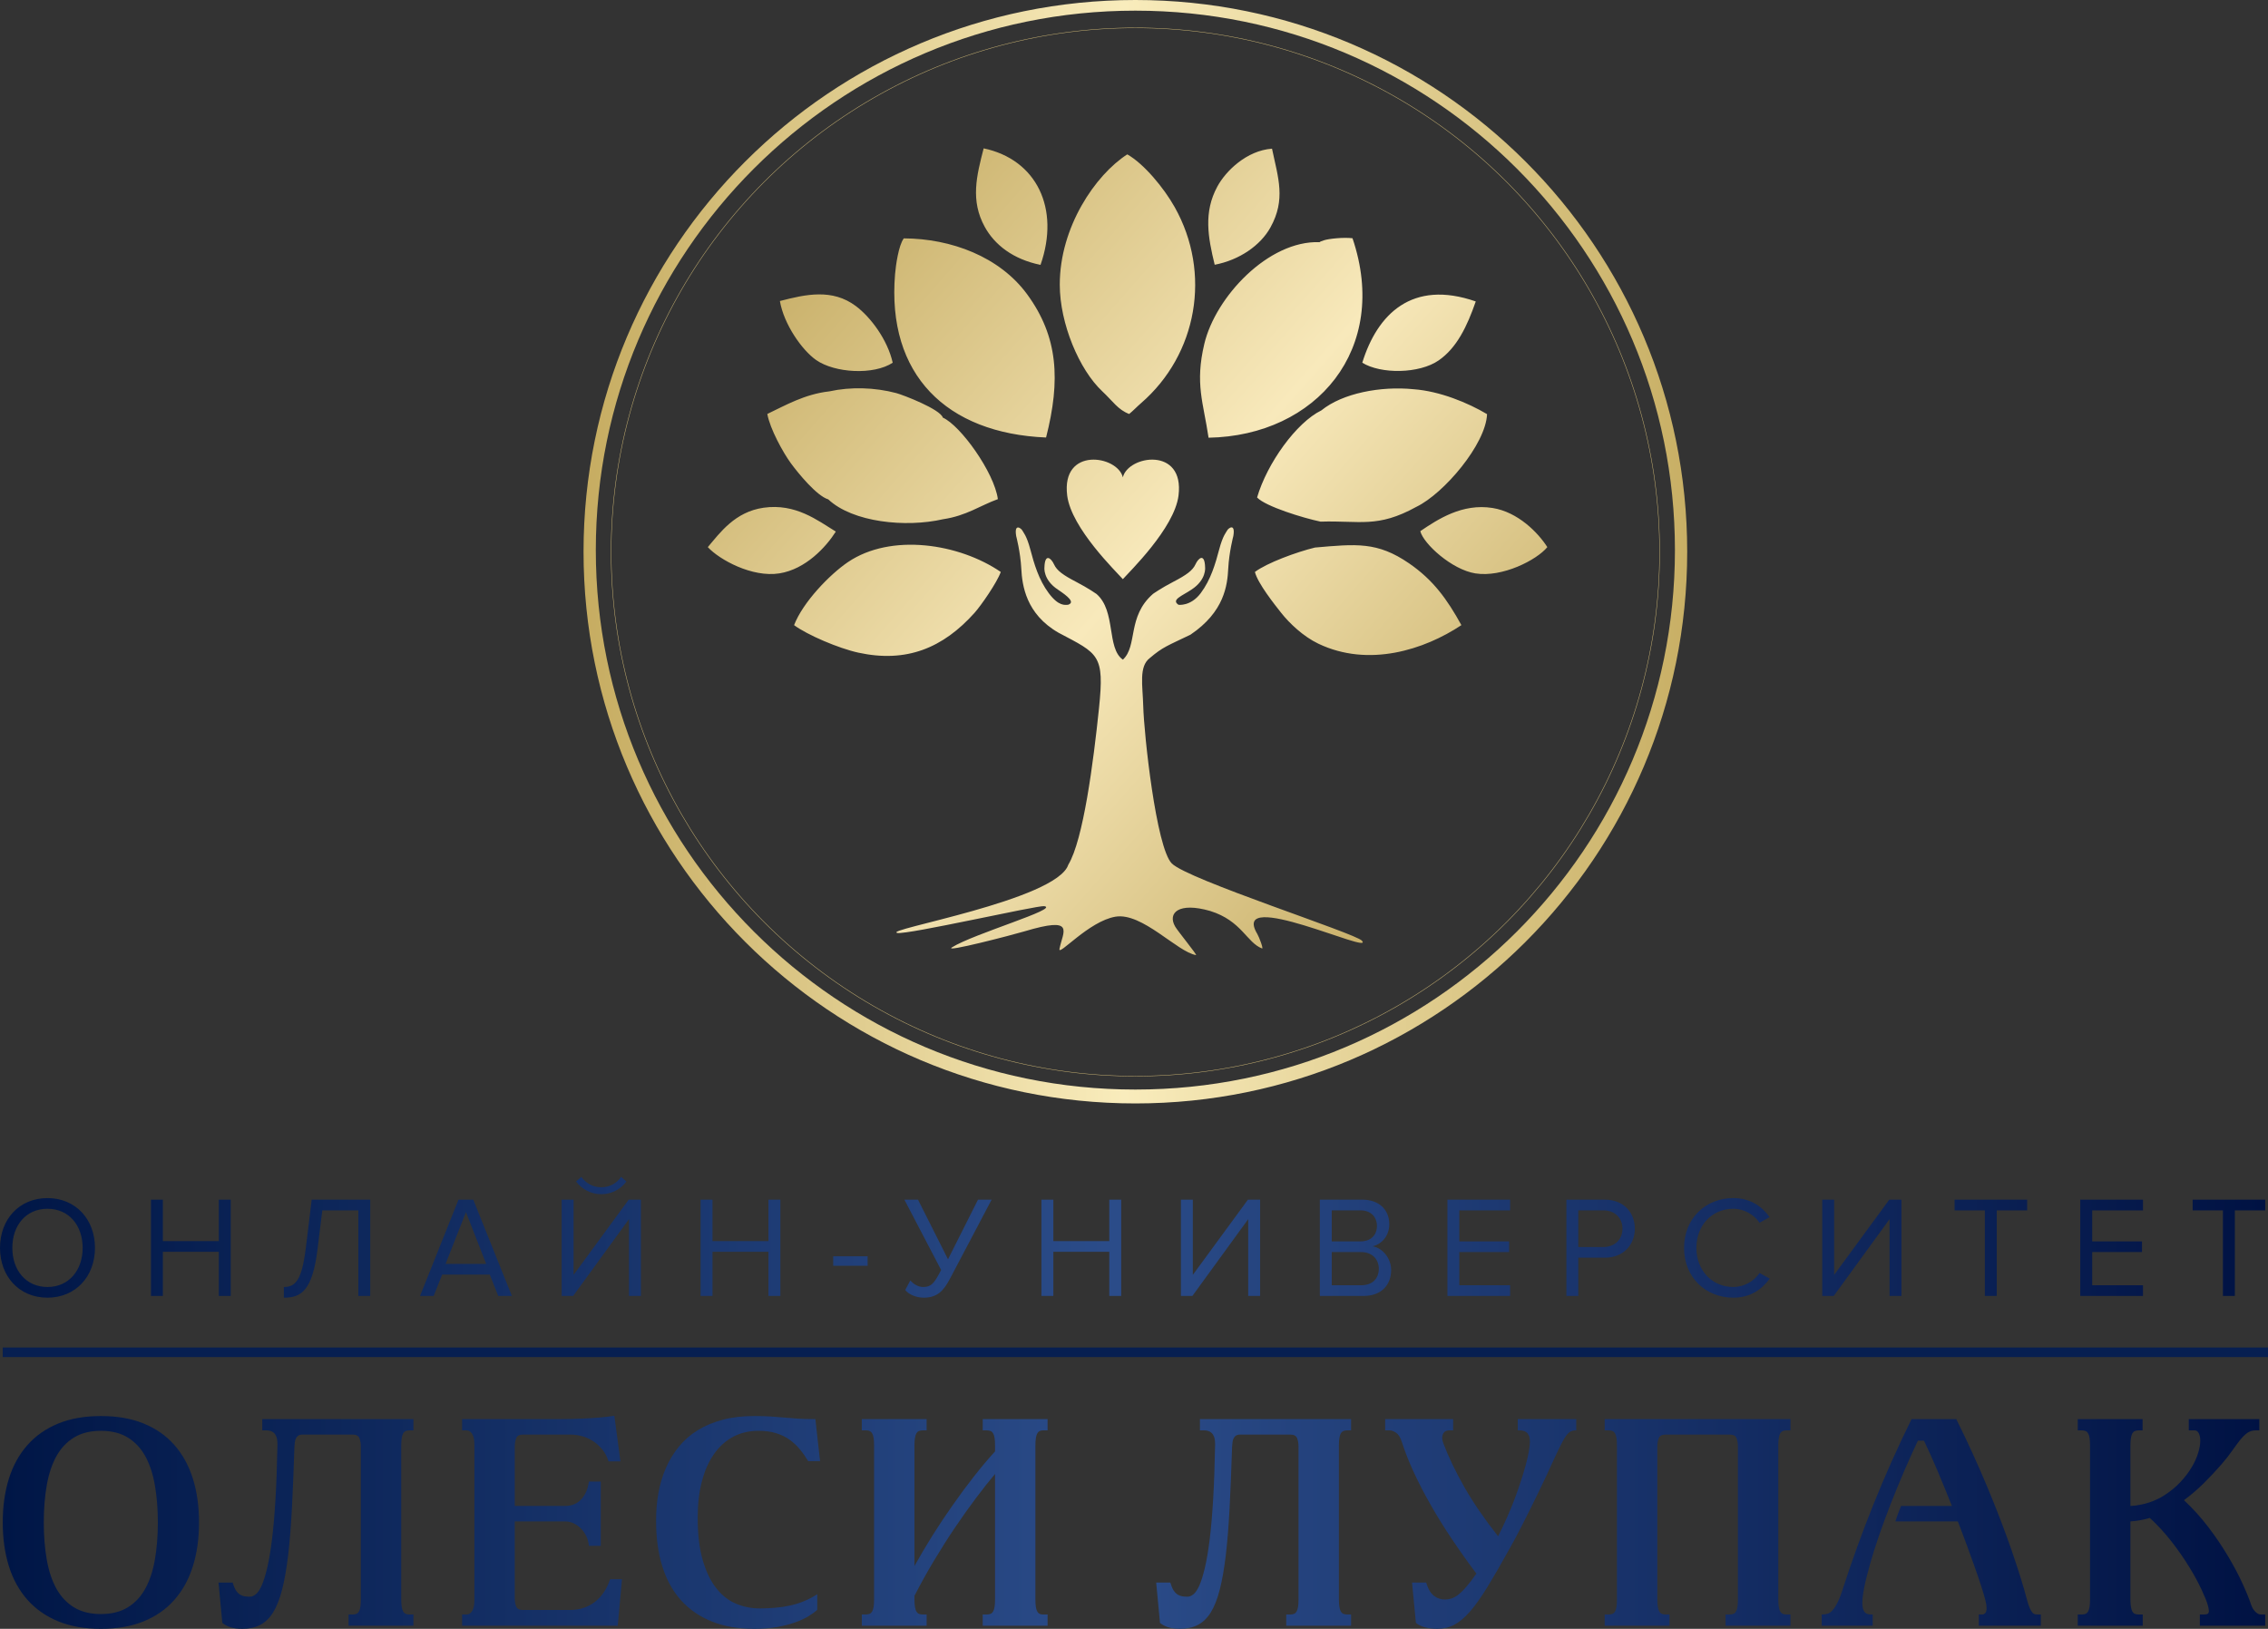
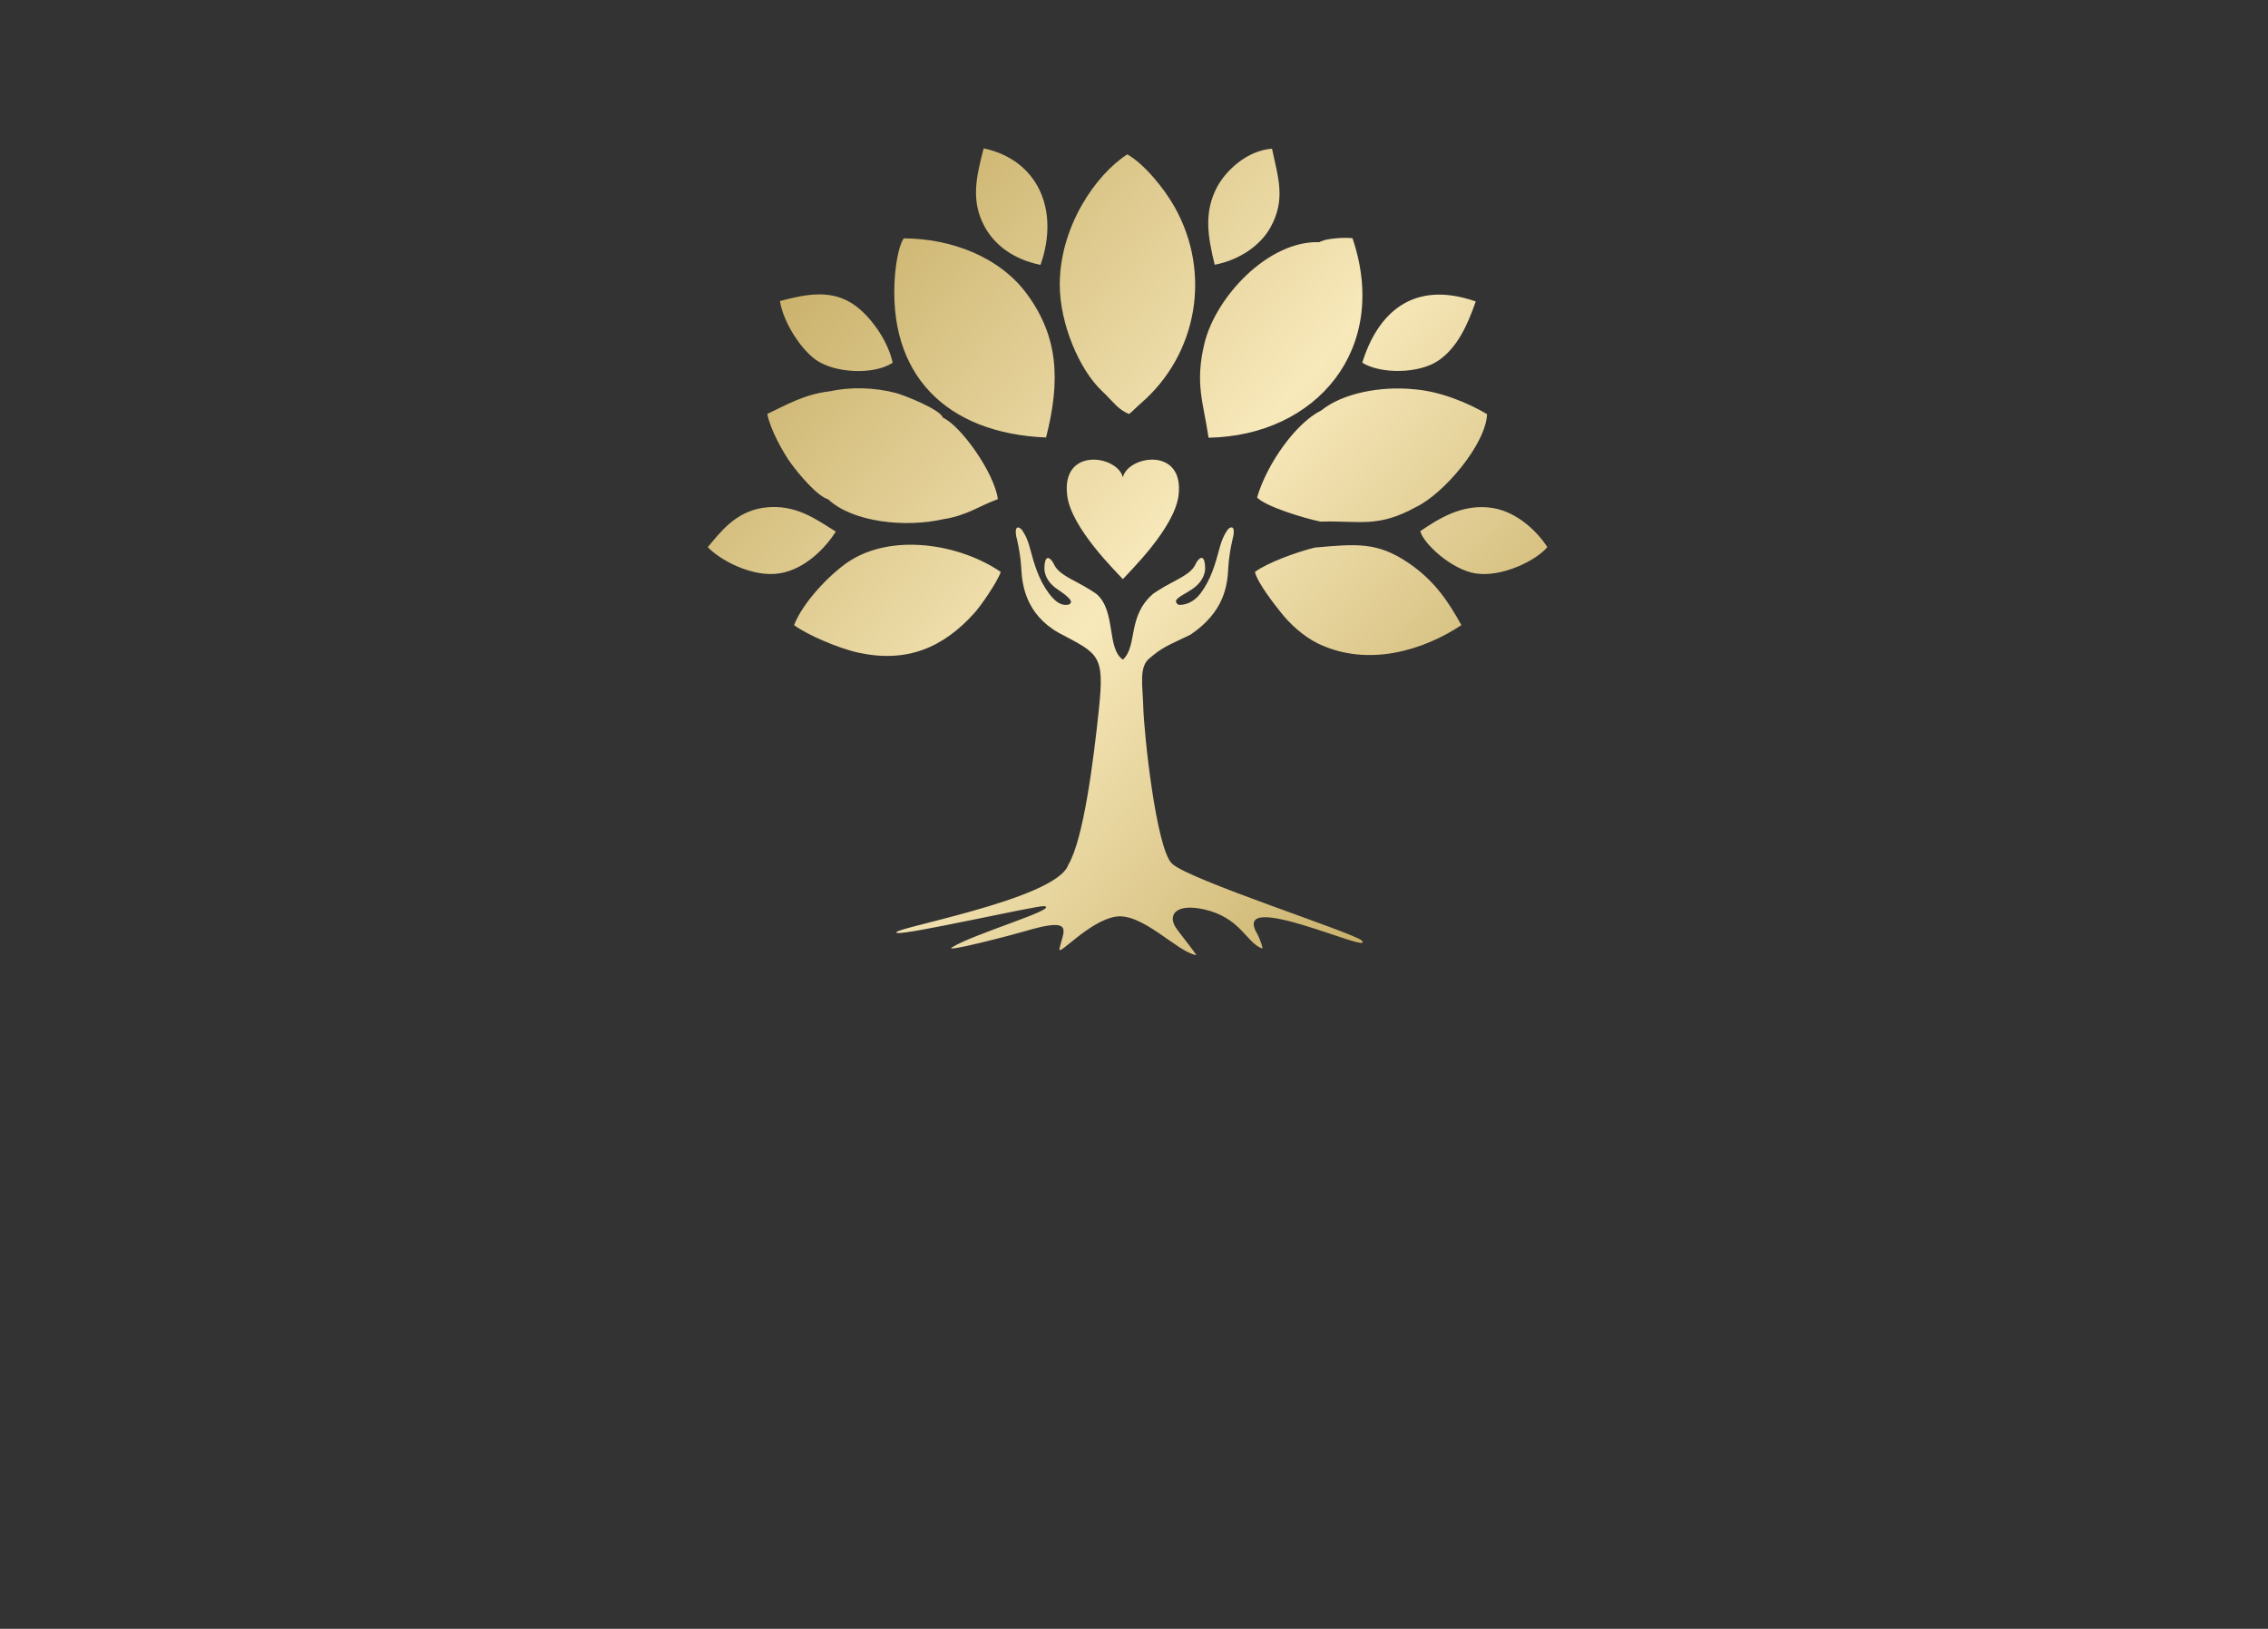
<svg xmlns="http://www.w3.org/2000/svg" xmlns:xlink="http://www.w3.org/1999/xlink" xml:space="preserve" width="418.557mm" height="300.659mm" style="shape-rendering:geometricPrecision; text-rendering:geometricPrecision; image-rendering:optimizeQuality; fill-rule:evenodd; clip-rule:evenodd" viewBox="0 0 41249.04 29630.11">
  <rect x="0" y="0" width="41249.04" height="29630.11" fill="#333333" stroke="none" />
  <defs>
    <style type="text/css">  .str2 {stroke:gray;stroke-width:19.71;stroke-miterlimit:22.926} .str0 {stroke:#071F51;stroke-width:173.83;stroke-miterlimit:22.926} .str1 {stroke:#D1BA76;stroke-width:7.51;stroke-miterlimit:22.926} .fil1 {fill:none} .fil3 {fill:url(#id1)} .fil4 {fill:url(#id2)} .fil0 {fill:url(#id3);fill-rule:nonzero} .fil2 {fill:url(#id4);fill-rule:nonzero}  </style>
    <clipPath id="id0">
      <path d="M19274.46 5179.03c0.57,706.47 353.61,1545.96 772.11,1938.26 198.31,185.92 283.95,334.11 489.87,413.53 70.9,-57.19 141.86,-132.9 216.59,-197.53 1022.14,-884.22 1286.21,-2365.24 611.45,-3565.53 -196.48,-349.5 -559.88,-789.22 -862.4,-959.64 -580.36,373.64 -1228.46,1322.81 -1227.63,2370.91zm5495.36 11933.06c-116.02,-134.15 -3176.79,-1113.08 -3459.59,-1406.76 -282.8,-293.67 -504.85,-2353.59 -517.77,-2860.65 -9.52,-373.78 -84.81,-722.3 121.86,-876.03 236.07,-200.96 317.11,-219.98 736.73,-422.8 619.86,-418.05 671.96,-903.36 687.49,-1204.06 15.52,-300.7 92.6,-591.16 92.6,-591.16 41.09,-246.19 -93.97,-137.85 -109.85,-105 -15.9,32.87 -79.15,89.92 -147.45,348.91 -68.38,258.92 -152.65,550.77 -335.52,794.92 -182.88,244.13 -404.46,212.5 -404.46,212.5 -139.26,-93.2 64.82,-160.87 235.72,-276.18 277.14,-180.8 247.98,-405.76 247.98,-405.76 -7.49,-266.42 -122.5,-169.52 -174.51,-55.13 -52.05,114.37 -169.78,196.96 -399.43,316.34 -229.62,119.38 -373.27,221.91 -373.27,221.91 -475.19,413.62 -275.78,946.59 -548.43,1196.76 -300.2,-210.29 -120.11,-882.55 -479.32,-1194.87 0,0 -143.64,-102.52 -373.27,-221.9 -229.64,-119.38 -347.37,-201.98 -399.43,-316.34 -52.02,-114.4 -167.01,-211.29 -174.51,55.12 0,0 -29.15,224.96 247.98,405.76 170.92,115.31 318.23,230.38 179.56,274.29 -50.25,0 -165.41,33.53 -348.3,-210.61 -182.87,-244.14 -267.13,-535.99 -335.51,-794.91 -68.32,-259 -131.56,-316.05 -147.45,-348.91 -15.9,-32.86 -150.95,-141.19 -109.86,105 0,0 77.08,290.45 92.6,591.15 15.53,300.7 83.56,827.5 679.3,1167.38 729.33,385.47 835.37,394.58 733.86,1373.5 -101.52,978.93 -284.57,2392.76 -558.36,2846.15 -214.48,646.17 -3398.44,1184.65 -3109.46,1240.65 183.56,35.58 2551.89,-505.29 2671.1,-487.29 293.35,44.29 -1280.19,501.12 -1676.06,748.7 -169.43,105.97 1113.17,-229.23 1316.11,-290.05 946.96,-283.84 698.64,3.73 638.12,319.06 -28.33,147.62 532.94,-505.32 1018.9,-586.22 485.96,-80.9 1124.53,643.2 1464.67,698.62 29.05,4.74 -331.95,-435.68 -380.02,-519.51 -141.4,-246.54 61.63,-449.58 638.12,-282.8 573.24,178.99 665.59,577.71 942.68,681.63 29,10.88 -52.22,-206 -87.02,-264.67 -507.59,-855.66 2141.96,399.02 1903.48,123.27zm-5744.59 -9153.36c266.04,-1044.94 220.3,-1832.78 -343.29,-2604.02 -499.81,-683.94 -1382.37,-1015.11 -2243.97,-1018.51 -95.11,125.17 -145.87,491.34 -159.06,649.2 -152.81,1830.08 934.24,2897.76 2746.32,2973.33zm4952.34 3750.7c913.91,436.4 1925.45,111.99 2601.45,-337.44 -261.58,-475.94 -516.3,-825.2 -952.59,-1124.75 -577.33,-396.39 -960.58,-352.21 -1711.26,-286.59 -337.59,82.37 -869.86,278.26 -1091.7,443.69 51.86,208.67 360.88,595.92 480,746.68 146.99,186.03 398.63,426.76 674.11,558.41zm1853.98 -2046.96c56.83,228.79 573.28,700.63 1001.7,768.35 490,77.45 1115.51,-242.82 1308.65,-478.05 -163.87,-259.19 -532.6,-638.81 -997.32,-712.27 -548.44,-86.69 -990.19,202.82 -1313.03,421.97zm-11647.21 -4186.54c71.26,421.12 400.15,891.87 658.56,1072.97 338.02,236.9 1045.65,278.16 1393.11,49.34 -93.87,-418.33 -400.29,-828.53 -670.53,-1030.91 -427.9,-320.44 -909.67,-214.37 -1381.15,-91.41zm-1311.09 4476.84c211.66,229.12 806.32,556.28 1301.79,477.63 477.98,-75.87 846.8,-477.12 1026.49,-760.37 -332.84,-203.67 -730.05,-515.6 -1311.3,-434.26 -522.59,73.1 -796.6,456.87 -1016.98,717zm9218.91 -5136.48c452.97,-86.66 833.63,-353.54 1013.55,-678.23 282.6,-510.01 141.91,-897.13 28.93,-1433.46 -460.14,33.51 -840.75,403.71 -995.52,691.11 -251.24,466.59 -170.4,914.88 -46.97,1420.58zm-3167.74 2.26c358.67,-1025.15 -71.21,-1917.2 -1034.16,-2119.9 -128.6,499.67 -244.34,947.87 20.24,1428.84 178.98,325.38 514.87,589.68 1013.92,691.07zm5851.89 1779.7c337.29,209.44 1036.5,203.12 1390.75,-43.07 328.8,-228.53 516.16,-618.51 673.11,-1071.6 -1158.58,-403.77 -1791.22,232.08 -2063.86,1114.67zm-2872.73 -343.56c-173.18,729.88 -17.62,1065.17 77,1707.82 1964.63,-35.99 3300.37,-1616.49 2617.9,-3628.84 -166.62,-19.53 -428.74,8.48 -517.39,36.78 -81.25,25.93 -55.86,20.53 -81.25,34.64 -933.92,-33.21 -1894.43,998.94 -2096.25,1849.6zm3858.28 2964.4c498.01,-240.64 1261.94,-1137.73 1283.9,-1685.44 -345.55,-205.76 -859.18,-418.45 -1336.81,-453.13 -596.62,-59.78 -1291.31,71.51 -1677.1,385.2 -454.16,220.78 -986.12,960.7 -1168.7,1583.9 151.16,162.38 840.74,374.45 1154.99,439.57 715.79,-23.04 1032.51,122.5 1743.72,-270.1zm-8608.11 225.81c422.95,-62.46 670.53,-247.86 995.1,-365.12 -66.23,-486.72 -679.44,-1340.3 -1001.1,-1483.03 -47.47,-153.47 -723.16,-413.04 -846.15,-445.8 -390.35,-104.02 -829.66,-116.95 -1218.5,-31.36 -447.4,49.9 -798.53,254.41 -1127.54,410.61 47.82,271.16 288.4,705.96 428.64,897.04 136.32,185.72 470.89,594.53 679.71,656.82 445.42,418.01 1407.62,517.35 2089.82,360.84zm573.06 1700.34c115.33,-129.15 407.15,-548.43 474.54,-740.9 -758.45,-518.98 -1995.86,-710.11 -2780.45,-178.53 -329.12,222.99 -817.76,728 -978.66,1146.18 237.2,176.28 810.44,422.57 1170.33,500.78 872.21,189.57 1538.71,-83.07 2114.24,-727.53zm2695.13 -609.52c112.25,-129.14 937.4,-924.39 1012.31,-1520.78 112.45,-895.31 -917.09,-731.91 -1012.31,-331.7 -95.22,-400.2 -1124.77,-563.61 -1012.31,331.7 74.91,596.39 900.06,1391.64 1012.31,1520.78z" />
    </clipPath>
    <linearGradient id="id1" gradientUnits="userSpaceOnUse" x1="10613.03" y1="10036.41" x2="30685.87" y2="10036.41">
      <stop offset="0" style="stop-opacity:1; stop-color:#C6AC61" />
      <stop offset="0.49" style="stop-opacity:1; stop-color:#F9ECBC" />
      <stop offset="1" style="stop-opacity:1; stop-color:#C8AF65" />
    </linearGradient>
    <linearGradient id="id2" gradientUnits="userSpaceOnUse" x1="27373.72" y1="16137.2" x2="13499.51" y2="3935.67">
      <stop offset="0" style="stop-opacity:1; stop-color:#C2A85E" />
      <stop offset="0.478" style="stop-opacity:1; stop-color:#F8E9BB" />
      <stop offset="1" style="stop-opacity:1; stop-color:#C2A85E" />
    </linearGradient>
    <linearGradient id="id3" gradientUnits="userSpaceOnUse" x1="-0" y1="22507.34" x2="41199.18" y2="22507.34">
      <stop offset="0" style="stop-opacity:1; stop-color:#001646" />
      <stop offset="0.49" style="stop-opacity:1; stop-color:#2B4C89" />
      <stop offset="1" style="stop-opacity:1; stop-color:#001243" />
    </linearGradient>
    <linearGradient id="id4" gradientUnits="userSpaceOnUse" xlink:href="#id3" x1="49.86" y1="27692.11" x2="41199.19" y2="27692.11"> </linearGradient>
  </defs>
  <g id="Слой_x0020_1">
-     <path class="fil0" d="M863.8 23606.08c514.11,0 863.8,-388.57 863.8,-905.78 0,-517.21 -349.69,-905.77 -863.8,-905.77 -516.71,0 -863.8,388.56 -863.8,905.77 0,517.21 347.09,905.78 863.8,905.78zm0 -194.28c-391.45,0 -639.37,-304.55 -639.37,-711.5 0,-409.57 247.91,-711.49 639.37,-711.49 388.84,0 639.37,301.92 639.37,711.49 0,406.94 -250.53,711.5 -639.37,711.5zm3332.87 162.78l0 -1751.17 -216.6 0 0 753.5 -1017.76 0 0 -753.5 -216.6 0 0 1751.17 216.6 0 0 -803.38 1017.76 0 0 803.38 216.6 0zm965.91 31.51c310.54,0 519.32,-118.14 613.27,-887.4l86.11 -700.99 655.03 0 0 1556.88 216.6 0 0 -1751.17 -1064.75 0 -106.99 879.52c-73.08,593.34 -190.51,708.86 -399.28,708.86l0 194.28zm4147.08 -31.51l-702 -1751.17 -268.8 0 -699.38 1751.17 247.91 0 153.97 -388.57 866.41 0 153.98 388.57 247.91 0zm-467.13 -582.85l-738.53 0 370.57 -942.53 367.96 942.53zm1581.8 582.85l1015.15 -1396.73 0 1396.73 216.6 0 0 -1751.17 -221.82 0 -1002.11 1367.85 0 -1367.85 -216.6 0 0 1751.17 208.78 0zm968.18 -2081.97l-96.56 -84.01c-80.9,118.14 -208.77,189.03 -360.13,189.03 -153.97,0 -279.23,-73.51 -362.75,-189.03l-96.55 84.01c107,141.77 274.01,231.04 459.3,231.04 187.9,0 352.31,-89.27 456.69,-231.04zm2800.5 2081.97l0 -1751.17 -216.6 0 0 753.5 -1017.77 0 0 -753.5 -216.59 0 0 1751.17 216.59 0 0 -803.38 1017.77 0 0 803.38 216.6 0zm1587.01 -548.72l0 -173.27 -626.32 0 0 173.27 626.32 0zm1023.32 580.23c247.91,0 362.75,-133.9 472.35,-341.3l759.4 -1441.37 -247.91 0 -545.42 1084.3 -545.42 -1084.3 -247.92 0 668.07 1278.59 -31.31 60.39c-96.56,181.16 -153.98,249.41 -292.28,249.41 -96.56,0 -174.85,-52.51 -237.48,-118.14l-91.35 173.28c62.64,78.76 193.12,139.14 339.26,139.14zm3588.61 -31.51l0 -1751.17 -216.59 0 0 753.5 -1017.77 0 0 -753.5 -216.6 0 0 1751.17 216.6 0 0 -803.38 1017.77 0 0 803.38 216.59 0zm1294.73 0l1015.16 -1396.73 0 1396.73 216.6 0 0 -1751.17 -221.83 0 -1002.1 1367.85 0 -1367.85 -216.6 0 0 1751.17 208.77 0zm3111.06 0c318.38,0 503.66,-191.65 503.66,-472.58 0,-210.03 -153.97,-401.69 -339.26,-430.57 159.2,-34.13 305.33,-181.16 305.33,-401.69 0,-262.55 -185.28,-446.33 -488,-446.33l-775.07 0 0 1751.17 793.34 0zm-54.8 -992.41l-521.93 0 0 -564.47 521.93 0c195.72,0 300.11,126.03 300.11,283.55 0,160.15 -104.38,280.92 -300.11,280.92zm10.44 798.13l-532.37 0 0 -603.85 532.37 0c213.99,0 323.6,141.77 323.6,301.93 0,186.41 -120.04,301.92 -323.6,301.92zm2711.78 194.28l0 -194.28 -923.82 0 0 -603.85 905.55 0 0 -194.28 -905.55 0 0 -564.47 923.82 0 0 -194.28 -1140.43 0 0 1751.17 1140.43 0zm1239.91 0l0 -695.74 482.79 0c344.47,0 545.42,-241.54 545.42,-527.71 0,-286.17 -195.72,-527.72 -545.42,-527.72l-699.39 0 0 1751.17 216.6 0zm456.69 -890.02l-456.69 0 0 -666.86 456.69 0c206.16,0 347.09,136.52 347.09,333.44 0,196.9 -140.93,333.43 -347.09,333.43zm2362.07 921.53c307.95,0 516.72,-147.03 662.86,-346.55l-185.28 -102.39c-99.17,149.65 -279.23,254.66 -477.58,254.66 -381.01,0 -670.68,-296.68 -670.68,-711.5 0,-417.44 289.67,-711.49 670.68,-711.49 198.34,0 378.4,107.64 477.58,254.66l182.67 -102.39c-138.32,-196.9 -352.3,-346.55 -660.25,-346.55 -501.05,0 -895.11,367.55 -895.11,905.77 0,538.21 394.05,905.78 895.11,905.78zm1827.1 -31.51l1015.16 -1396.73 0 1396.73 216.6 0 0 -1751.17 -221.83 0 -1002.1 1367.85 0 -1367.85 -216.6 0 0 1751.17 208.77 0zm2964.91 0l0 -1556.88 553.24 0 0 -194.28 -1320.48 0 0 194.28 550.63 0 0 1556.88 216.6 0zm2659.58 0l0 -194.28 -923.81 0 0 -603.85 905.55 0 0 -194.28 -905.55 0 0 -564.47 923.81 0 0 -194.28 -1140.42 0 0 1751.17 1140.42 0zm1670.52 0l0 -1556.88 553.24 0 0 -194.28 -1320.49 0 0 194.28 550.64 0 0 1556.88 216.6 0z" />
-     <line class="fil1 str0" x1="49.86" y1="24599.71" x2="41249.03" y2="24599.71" />
-     <path class="fil2" d="M49.86 27695.16c0,-294.05 37.8,-560.97 112.55,-799.01 75.62,-238.91 188.17,-441.95 337.66,-609.97 149.48,-168.91 335.9,-298.43 558.38,-390.32 221.59,-91.01 481,-136.52 776.45,-136.52 295.45,0 553.98,44.63 776.45,135.65 222.47,90.14 408.89,219.66 557.5,388.57 149.48,168.03 262.04,371.94 337.66,609.98 75.62,238.04 113.43,505.83 113.43,801.63 0,294.92 -37.81,562.72 -113.43,800.76 -75.63,238.92 -188.18,441.95 -337.66,609.98 -148.61,168.9 -335.03,298.42 -557.5,388.56 -222.47,91.02 -481,135.65 -776.45,135.65 -295.45,0 -554.86,-45.51 -776.45,-136.52 -222.48,-91.89 -408.9,-221.41 -558.38,-390.32 -149.49,-168.03 -262.05,-371.06 -337.66,-609.98 -74.75,-238.04 -112.55,-504.95 -112.55,-798.13zm746.55 0c0,247.67 18.47,474.33 54.52,679.11 36.06,204.79 94.97,380.69 175.87,526.84 81.78,146.15 189.05,259.04 320.95,339.56 132.78,80.52 294.58,120.77 487.16,120.77 192.58,0 354.37,-40.26 487.16,-120.77 131.89,-80.52 238.3,-193.41 319.2,-339.56 80.9,-146.15 138.94,-322.05 174.99,-526.84 36.05,-204.78 54.52,-431.44 54.52,-679.11 0,-248.53 -18.47,-475.2 -54.52,-679.99 -36.05,-204.78 -94.09,-380.68 -174.99,-526.83 -80.9,-146.15 -187.31,-259.05 -319.2,-339.56 -132.79,-80.52 -294.58,-120.77 -487.16,-120.77 -192.58,0 -354.38,40.26 -487.16,120.77 -131.9,80.51 -239.17,193.41 -320.95,339.56 -80.9,146.15 -139.81,322.05 -175.87,526.83 -36.05,204.79 -54.52,431.45 -54.52,679.99zm3749.49 1350.35c35.17,0 70.35,-14.87 107.27,-44.63 36.94,-29.75 72.11,-83.14 107.28,-161.02 34.3,-77.89 66.83,-183.79 98.48,-316.8 32.54,-133.9 60.68,-302.81 87.06,-509.34 25.5,-205.66 46.6,-451.58 64.19,-737.75 16.71,-287.05 29.02,-623.1 36.06,-1009.04 0,-49.89 -6.16,-91.01 -16.71,-123.4 -11.42,-32.38 -26.37,-57.76 -45.72,-75.26 -18.47,-18.38 -39.57,-30.63 -64.2,-37.63 -23.74,-7.01 -47.48,-10.51 -72.1,-10.51l-77.38 0 0 -204.79 2748.79 0 0 204.79 -74.74 0c-25.5,0 -47.48,4.38 -65.07,12.25 -18.47,7 -33.41,21 -45.73,40.26 -11.43,20.12 -21.1,48.13 -26.37,84.01 -6.16,35.88 -9.68,81.39 -9.68,138.28l0 2799.59c0,56.88 3.52,102.39 9.68,138.28 5.27,35.88 14.94,63.88 26.37,84.01 12.32,19.25 27.26,33.25 45.73,40.26 17.59,7.87 39.57,12.25 65.07,12.25l74.74 0 0 204.78 -1179.19 0 0 -204.78 76.5 0c26.38,0 48.36,-4.38 65.95,-12.25 18.47,-7.01 33.42,-21.01 44.85,-40.26 12.31,-20.13 21.1,-48.13 27.26,-84.01 6.15,-35.88 8.79,-81.39 8.79,-138.28l0 -2774.21c0,-61.26 -7.91,-113.77 -25.5,-157.52 -17.58,-43.77 -56.27,-65.64 -118.7,-65.64l-919.78 0c-30.78,0 -55.41,6.13 -72.99,18.38 -18.47,11.38 -32.54,28.01 -42.21,47.26 -10.55,19.25 -17.59,42.88 -21.11,70.88 -3.51,27.13 -6.15,56.02 -7.91,86.65 -13.19,420.94 -29.01,794.63 -45.72,1121.94 -17.59,327.3 -40.46,613.47 -69.47,857.64 -29.9,244.17 -65.95,451.58 -109.92,621.35 -43.96,170.66 -98.48,307.18 -163.55,412.2 -65.07,104.14 -144.21,179.4 -235.65,226.67 -92.33,47.26 -199.61,70.01 -323.6,70.01 -82.65,0 -153,-8.75 -211.92,-28.01 -59.79,-18.38 -109.91,-45.51 -151.25,-79.64l-69.46 -733.37 257.64 0c17.58,60.39 36.94,107.65 58.91,141.77 22.86,34.14 47.48,59.51 74.74,77.02 28.15,16.63 56.28,27.13 86.18,31.51 30.78,4.38 61.55,6.12 94.09,6.12zm5735.89 -1650.53c51.89,0 101.12,-8.75 148.61,-26.25 46.6,-16.63 89.69,-43.76 127.5,-80.52 37.8,-36.75 69.46,-83.14 96.72,-138.27 26.38,-56.01 44.85,-121.65 55.41,-198.66l216.32 0 0 1169.19 -216.32 0c-5.27,-64.77 -21.11,-124.27 -48.37,-178.53 -26.38,-53.38 -58.91,-100.64 -98.48,-139.14 -39.57,-39.38 -83.54,-70.89 -131.9,-92.77 -47.48,-21.88 -97.6,-33.25 -149.49,-33.25l-919.78 0 0 1392.35c0,61.26 8.8,112.89 26.38,154.9 16.7,42 56.28,63.01 117.83,63.01l866.15 0c88.81,0 172.35,-13.14 248.85,-40.26 75.62,-26.25 145.09,-63.89 205.76,-112.02 60.67,-49.01 114.31,-107.65 160.04,-177.66 44.85,-69.13 81.78,-145.27 109.04,-229.29l216.32 0 -77.38 846.26 -2830.57 0 0 -204.78 76.49 0c31.65,0 56.28,-8.75 74.75,-26.25 19.35,-16.63 34.29,-38.51 45.72,-64.77 10.55,-27.12 18.47,-56.01 21.99,-88.38 3.52,-33.26 4.4,-64.77 4.4,-95.4l0 -2799.59c0,-30.64 -0.88,-62.14 -4.4,-94.52 -3.52,-33.25 -11.43,-62.14 -21.99,-89.27 -11.43,-26.25 -26.37,-48.13 -45.72,-64.76 -18.47,-17.5 -43.1,-26.25 -74.75,-26.25l-76.49 0 0 -204.79 1594.22 0c72.11,0 158.28,0 258.53,-0.88 101.12,-0.87 205.76,-3.5 314.8,-7.87 109.04,-4.38 216.32,-10.5 321.84,-19.25 105.52,-8.75 198.73,-20.13 279.63,-33.26l110.8 830.52 -216.32 0c-27.26,-87.51 -66.83,-161.9 -118.71,-223.16 -51.88,-61.27 -108.16,-112.02 -171.47,-151.4 -62.43,-39.38 -127.5,-67.39 -195.21,-85.77 -68.59,-17.5 -131.9,-27.13 -192.58,-27.13l-883.73 0c-61.54,0 -101.12,21.88 -117.83,65.64 -17.58,43.76 -26.38,96.26 -26.38,157.52l0 1074.67 919.78 0zm3435.56 -1635.64c122.23,0 224.23,2.62 307.76,8.75 83.54,6.13 163.56,12.25 240.94,19.26 77.38,7 159.16,13.13 244.45,19.25 86.18,6.13 192.58,8.75 319.21,8.75l85.3 764 -216.32 0c-46.6,-77.01 -96.73,-148.77 -152.12,-215.28 -54.52,-66.51 -117.84,-125.15 -188.18,-175.9 -70.35,-49.89 -152.12,-89.27 -244.45,-117.28 -92.33,-28.88 -199.6,-42.88 -319.2,-42.88 -170.59,0 -322.71,35.88 -459.01,107.65 -135.42,71.75 -251.49,175.9 -347.34,311.55 -96.73,136.52 -170.59,301.93 -221.59,497.96 -51.88,195.16 -77.38,416.57 -77.38,662.49 0,306.31 30.78,563.59 91.45,772.75 60.67,209.16 142.45,379.81 246.21,510.21 102.89,131.28 222.47,224.91 358.77,281.81 137.17,57.75 281.38,86.64 434.39,86.64 93.2,0 184.65,-4.38 276.11,-12.25 90.57,-7.01 180.26,-20.13 267.31,-39.38 87.94,-18.38 173.23,-45.51 257.65,-79.64 84.42,-34.14 165.32,-77.02 242.7,-127.77l0 284.42c-43.1,39.38 -98.49,79.64 -166.2,120.77 -68.59,40.26 -149.49,77.88 -245.34,111.15 -94.96,33.25 -204,60.38 -325.35,82.26 -122.23,21 -258.53,31.51 -409.77,31.51 -291.94,0 -548.71,-43.76 -770.3,-133.02 -221.59,-89.27 -408.01,-217.04 -559.25,-384.19 -151.25,-168.03 -264.68,-373.68 -341.18,-616.98 -76.49,-243.29 -114.31,-520.71 -114.31,-832.27 0,-175.9 14.06,-344.8 43.09,-507.58 29.9,-161.9 74.74,-314.17 137.17,-455.08 61.55,-140.9 139.81,-269.54 235.66,-385.93 94.97,-115.52 208.4,-215.28 341.18,-297.55 131.9,-81.38 284.02,-145.27 454.61,-190.77 170.59,-45.51 362.29,-67.39 573.33,-67.39zm4379.96 1053.67c-106.4,126.03 -222.47,273.04 -347.34,439.33 -125.74,167.15 -253.25,346.55 -382.5,538.21 -130.15,192.53 -257.64,394.69 -384.27,605.59 -125.74,210.92 -243.58,422.7 -351.74,634.49l0 63.88c0,56.88 3.52,102.39 9.68,138.28 6.15,35.88 14.95,63.88 26.38,84.01 12.31,19.25 27.26,33.25 45.72,40.26 17.59,7.87 39.57,12.25 65.07,12.25l74.74 0 0 204.78 -1179.19 0 0 -204.78 76.5 0c26.38,0 48.37,-4.38 65.95,-12.25 18.47,-7.01 33.42,-21.01 44.85,-40.26 12.31,-20.13 21.1,-48.13 27.26,-84.01 6.15,-35.88 8.79,-81.39 8.79,-138.28l0 -2799.59c0,-107.65 -10.55,-180.29 -33.42,-217.92 -21.98,-37.64 -55.4,-56.88 -100.25,-56.88l-89.69 0 0 -204.79 1179.19 0 0 204.79 -74.74 0c-25.5,0 -47.48,4.38 -65.07,12.25 -18.46,7 -33.41,21 -45.72,40.26 -11.43,20.12 -20.23,48.13 -26.38,84.01 -6.16,35.88 -9.68,81.39 -9.68,138.28l0 2192.24c100.25,-179.41 209.28,-364.07 327.11,-553.1 118.71,-188.15 241.82,-373.68 370.21,-555.72 127.5,-182.03 256.76,-357.06 387.79,-523.33 130.15,-166.28 257.64,-317.68 380.75,-452.46l0 -107.64c0,-56.88 -2.64,-102.39 -8.79,-138.28 -6.16,-35.88 -14.95,-63.89 -27.26,-84.01 -11.43,-19.26 -26.38,-33.26 -44.85,-40.26 -17.58,-7.87 -39.57,-12.25 -65.95,-12.25l-77.38 0 0 -204.79 1180.06 0 0 204.79 -89.69 0c-44.84,0 -78.26,19.25 -99.36,57.76 -21.11,38.5 -32.54,111.14 -32.54,217.04l0 2799.59c0,55.14 2.64,99.76 7.91,134.78 5.28,35.01 13.2,63 24.63,83.14 11.43,21 24.62,35.01 41.32,43.76 15.83,8.75 36.06,13.13 60.68,13.13l87.05 0 0 204.78 -1180.06 0 0 -204.78 77.38 0c26.38,0 48.37,-4.38 65.95,-12.25 18.47,-7.01 33.42,-21.01 44.85,-40.26 12.31,-20.13 21.1,-48.13 27.26,-84.01 6.15,-35.88 8.79,-81.39 8.79,-138.28l0 -2281.51zm3502.39 2232.5c35.17,0 70.35,-14.87 107.28,-44.63 36.93,-29.75 72.1,-83.14 107.27,-161.02 34.3,-77.89 66.83,-183.79 98.49,-316.8 32.53,-133.9 60.67,-302.81 87.05,-509.34 25.5,-205.66 46.6,-451.58 64.2,-737.75 16.7,-287.05 29.01,-623.1 36.05,-1009.04 0,-49.89 -6.15,-91.01 -16.7,-123.4 -11.43,-32.38 -26.38,-57.76 -45.73,-75.26 -18.47,-18.38 -39.57,-30.63 -64.2,-37.63 -23.74,-7.01 -47.48,-10.51 -72.1,-10.51l-77.38 0 0 -204.79 2748.79 0 0 204.79 -74.74 0c-25.5,0 -47.48,4.38 -65.07,12.25 -18.47,7 -33.41,21 -45.73,40.26 -11.42,20.12 -21.1,48.13 -26.37,84.01 -6.16,35.88 -9.68,81.39 -9.68,138.28l0 2799.59c0,56.88 3.52,102.39 9.68,138.28 5.27,35.88 14.95,63.88 26.37,84.01 12.32,19.25 27.26,33.25 45.73,40.26 17.59,7.87 39.58,12.25 65.07,12.25l74.74 0 0 204.78 -1179.19 0 0 -204.78 76.5 0c26.38,0 48.37,-4.38 65.95,-12.25 18.47,-7.01 33.42,-21.01 44.85,-40.26 12.31,-20.13 21.1,-48.13 27.26,-84.01 6.15,-35.88 8.79,-81.39 8.79,-138.28l0 -2774.21c0,-61.26 -7.91,-113.77 -25.5,-157.52 -17.58,-43.77 -56.27,-65.64 -118.7,-65.64l-919.78 0c-30.78,0 -55.4,6.13 -72.99,18.38 -18.47,11.38 -32.54,28.01 -42.21,47.26 -10.55,19.25 -17.59,42.88 -21.1,70.88 -3.52,27.13 -6.16,56.02 -7.91,86.65 -13.2,420.94 -29.02,794.63 -45.73,1121.94 -17.59,327.3 -40.46,613.47 -69.47,857.64 -29.9,244.17 -65.95,451.58 -109.91,621.35 -43.97,170.66 -98.49,307.18 -163.56,412.2 -65.06,104.14 -144.21,179.4 -235.65,226.67 -92.33,47.26 -199.61,70.01 -323.6,70.01 -82.65,0 -153,-8.75 -211.91,-28.01 -59.8,-18.38 -109.92,-45.51 -151.25,-79.64l-69.47 -733.37 257.64 0c17.59,60.39 36.94,107.65 58.91,141.77 22.86,34.14 47.49,59.51 74.75,77.02 28.14,16.63 56.27,27.13 86.17,31.51 30.78,4.38 61.55,6.12 94.09,6.12zm4651.68 -2789.09c95.85,252.92 224.23,518.97 383.39,799.01 160.04,279.17 363.17,575.85 611.13,890.9 54.52,-105.89 107.28,-216.16 158.28,-330.8 51,-114.64 97.6,-228.41 140.7,-341.3 42.2,-112.9 80.89,-222.29 115.19,-329.06 35.17,-106.76 64.2,-206.53 89.69,-297.54 24.63,-91.9 43.09,-174.16 56.28,-246.79 13.19,-72.64 19.35,-130.4 19.35,-175.04 0,-42.88 -5.28,-77.88 -16.7,-105.02 -11.43,-28.01 -25.5,-48.13 -43.97,-63.01 -17.58,-14.87 -38.69,-24.5 -61.55,-29.75 -23.74,-5.25 -45.73,-7.87 -68.58,-7.87l-30.78 0 0 -204.79 1063.99 0 0 204.79 -13.19 0c-29.02,0 -55.41,5.25 -80.02,15.75 -23.74,10.51 -48.36,30.63 -73.86,61.26 -26.38,30.63 -54.52,75.26 -85.3,133.9 -30.78,57.76 -68.59,134.78 -113.43,230.16 -14.07,28.01 -35.17,72.63 -63.32,136.52 -28.14,63.01 -63.31,138.28 -103.76,226.67 -41.32,88.39 -88.8,186.4 -140.69,294.92 -52.75,108.51 -108.16,221.41 -166.2,339.56 -58.91,118.14 -119.58,238.04 -182.9,361.43 -63.31,123.4 -128.38,242.41 -193.45,358.81 -151.25,272.17 -283.14,500.58 -396.58,686.11 -113.43,185.53 -218.95,334.3 -316.55,447.2 -98.49,112.89 -194.34,194.28 -287.54,243.29 -93.21,49.88 -196.97,74.39 -310.41,74.39 -82.65,0 -157.4,-8.75 -225.11,-28.01 -68.58,-18.38 -123.1,-45.51 -163.55,-79.64l-70.35 -733.37 257.65 0c17.58,60.39 38.68,110.27 63.31,150.53 24.62,40.26 52.76,71.76 83.53,94.52 31.66,23.62 63.32,39.38 95.85,49.01 32.54,9.62 65.07,14 97.6,14 37.81,0 76.5,-6.13 116.07,-17.5 39.57,-12.26 81.78,-35.88 127.5,-70.89 45.73,-35.02 94.97,-83.14 147.73,-145.28 53.64,-61.26 113.44,-140.9 181.15,-238.04 -156.52,-208.28 -304.25,-416.56 -443.18,-623.97 -139.81,-208.29 -267.32,-413.07 -382.51,-616.1 -116.07,-202.17 -218.95,-400.82 -309.53,-595.97 -90.57,-194.29 -164.43,-382.45 -222.47,-563.6 -26.38,-80.51 -60.68,-134.77 -103.76,-162.78 -42.21,-28.01 -81.78,-42.88 -117.83,-42.88l-80.02 0 0 -204.79 1236.35 0 0 204.79 -66.83 0c-46.6,0 -80.02,13.13 -100.25,38.5 -21.11,26.25 -31.65,57.76 -31.65,95.39 0,32.38 7.03,66.51 21.1,102.39zm5356.9 63.89c0,-61.26 -7.91,-113.77 -25.5,-157.52 -16.7,-43.77 -56.27,-65.64 -118.7,-65.64l-1177.43 0c-61.54,0 -101.12,21.88 -117.83,65.64 -17.58,43.76 -26.38,96.26 -26.38,157.52l0 2774.21c0,56.88 3.52,102.39 9.68,138.28 6.15,35.88 14.95,63.88 26.38,84.01 12.31,19.25 27.26,33.25 45.72,40.26 17.59,7.87 39.57,12.25 65.07,12.25l74.74 0 0 204.78 -1179.19 0 0 -204.78 76.5 0c26.38,0 48.36,-4.38 65.95,-12.25 18.47,-7.01 33.42,-21.01 44.85,-40.26 12.31,-20.13 21.1,-48.13 27.26,-84.01 6.15,-35.88 8.79,-81.39 8.79,-138.28l0 -2799.59c0,-56.88 -2.64,-102.39 -8.79,-138.28 -6.16,-35.88 -14.95,-63.89 -27.26,-84.01 -11.43,-19.26 -26.38,-33.26 -44.85,-40.26 -17.59,-7.87 -39.57,-12.25 -65.95,-12.25l-76.5 0 0 -204.79 3379.28 0 0 204.79 -74.74 0c-25.5,0 -47.48,4.38 -65.07,12.25 -18.46,7 -33.41,21 -45.72,40.26 -11.43,20.12 -21.11,48.13 -26.38,84.01 -6.16,35.88 -9.68,81.39 -9.68,138.28l0 2799.59c0,56.88 3.52,102.39 9.68,138.28 5.27,35.88 14.95,63.88 26.38,84.01 12.31,19.25 27.26,33.25 45.72,40.26 17.59,7.87 39.57,12.25 65.07,12.25l74.74 0 0 204.78 -1180.06 0 0 -204.78 77.38 0c26.38,0 48.37,-4.38 65.95,-12.25 18.47,-7.01 33.42,-21.01 44.85,-40.26 12.31,-20.13 21.1,-48.13 27.26,-84.01 6.15,-35.88 8.79,-81.39 8.79,-138.28l0 -2774.21zm3971.08 -504.96c102,203.03 199.6,408.7 293.69,615.23 94.97,207.41 183.79,411.32 268.21,612.6 84.41,202.16 163.55,399.07 237.42,591.6 73.86,191.66 140.69,376.32 202.25,552.22 60.67,175.9 115.2,341.31 163.55,494.46 47.48,154.02 87.94,292.29 120.47,415.7 17.59,68.26 34.3,120.76 51.89,157.52 16.7,36.76 33.41,63.88 49.24,81.38 14.95,16.64 29.9,26.26 44.85,28.89 14.06,2.62 29.89,4.38 44.84,4.38l61.55 0 0 204.78 -1128.19 0 0 -204.78 66.84 0c17.58,0 34.3,-8.75 51,-26.25 15.83,-16.63 23.74,-47.26 23.74,-91.89 0,-35.88 -7.04,-84.89 -22.86,-146.15 -18.47,-71.76 -44.85,-159.28 -78.26,-262.55 -33.42,-104.14 -72.11,-217.91 -116.07,-341.3 -43.97,-124.27 -91.45,-256.42 -143.33,-396.45 -51,-140.02 -105.52,-282.66 -161.8,-427.94l-1136.1 0c13.2,-44.63 29.9,-91.9 48.37,-142.65 19.35,-49.89 36.93,-96.27 54.52,-139.15l925.06 0c-89.69,-225.78 -178.5,-441.95 -265.55,-648.48 -87.94,-207.41 -168.84,-386.81 -242.7,-539.09l-110.79 0c-83.54,177.66 -167.95,364.94 -252.37,560.1 -83.54,196.03 -164.44,392.94 -241.82,589.85 -77.37,197.78 -147.73,390.31 -212.79,576.72 -64.2,187.29 -118.71,360.56 -163.56,519.83 -49.24,175.91 -85.3,319.43 -106.4,431.45 -21.99,112.01 -32.53,203.02 -32.53,273.04 0,42.88 3.51,77.88 11.42,105.89 7.91,27.13 18.47,48.13 32.54,63.88 13.19,14.88 29.89,26.25 49.25,31.51 18.46,6.13 39.57,9.63 64.19,9.63l30.78 0 0 204.78 -927.7 0 0 -204.78 13.19 0c30.78,0 60.68,-4.38 89.69,-12.25 29.9,-7.01 58.92,-27.13 88.81,-58.64 30.78,-31.51 61.55,-79.64 94.1,-143.53 33.41,-63.88 67.7,-153.15 103.75,-267.79 160.92,-498.83 345.58,-1008.16 553.11,-1525.38 208.4,-518.09 438.79,-1033.55 691.16,-1546.39l813.39 0zm4574.29 3381.57c-20.22,-70.01 -59.8,-167.15 -118.71,-292.3 -58.04,-124.27 -132.78,-260.79 -224.23,-408.69 -90.57,-147.9 -196.09,-299.3 -316.55,-454.2 -120.47,-154.02 -251.49,-297.55 -393.95,-428.82 -113.43,34.13 -231.26,55.13 -353.49,63.89l0 1417.73c0,56.88 3.52,102.39 9.68,138.28 6.15,35.88 14.95,63.88 26.38,84.01 12.31,19.25 27.26,33.25 45.72,40.26 17.59,7.87 39.57,12.25 65.07,12.25l77.38 0 0 204.78 -1181.83 0 0 -204.78 76.5 0c26.38,0 48.37,-4.38 65.95,-12.25 18.47,-7.01 33.42,-21.01 44.85,-40.26 12.31,-20.13 21.1,-48.13 27.26,-84.01 6.15,-35.88 8.79,-81.39 8.79,-138.28l0 -2799.59c0,-56.88 -2.64,-102.39 -8.79,-138.28 -6.16,-35.88 -14.95,-63.89 -27.26,-84.01 -11.43,-19.26 -26.38,-33.26 -44.85,-40.26 -17.58,-7.87 -39.57,-12.25 -65.95,-12.25l-76.5 0 0 -204.79 1179.19 0 0 204.79 -74.74 0c-25.5,0 -47.48,4.38 -65.07,12.25 -18.46,7 -33.41,21 -45.72,40.26 -11.43,20.12 -20.23,48.13 -26.38,84.01 -6.16,35.88 -9.68,81.39 -9.68,138.28l0 1100.05c58.91,-1.74 117.84,-8.75 176.75,-21 58.91,-11.37 114.31,-26.25 166.2,-42.88 51.88,-17.5 98.48,-35.88 141.57,-56.88 43.09,-20.13 78.26,-39.38 105.52,-56.02 123.99,-77.01 228.63,-161.02 314.8,-252.91 85.31,-91.02 155.65,-182.91 209.28,-273.92 54.53,-91.89 94.1,-179.41 118.71,-263.42 25.5,-83.15 37.81,-156.66 37.81,-220.55 0,-56.01 -9.68,-101.51 -27.26,-135.65 -18.47,-34.13 -43.09,-51.63 -75.63,-51.63l-106.4 0 0 -204.79 1282.95 0 0 204.79 -64.2 0c-58.04,0 -108.16,14.87 -150.37,43.76 -42.21,28.88 -85.3,70.89 -129.26,124.27 -43.09,54.26 -92.33,119.9 -145.1,196.03 -53.63,77.02 -120.47,162.79 -201.36,256.42 -102.89,118.15 -211.05,232.8 -322.72,343.93 -112.55,111.15 -232.14,212.66 -357.01,305.43 159.16,148.77 306.01,310.68 440.55,486.58 133.65,175.9 252.37,350.93 355.26,523.33 102.88,172.4 190.81,336.93 262.91,493.58 72.11,156.66 126.63,290.55 164.44,403.45 3.52,12.25 10.54,28.01 19.35,46.38 9.67,19.26 21.98,37.64 37.8,56.02 14.95,19.25 32.54,35.88 52.76,49.01 19.35,14 42.21,21 68.59,21l76.49 0 0 204.78 -1189.73 0 0 -204.78 77.38 0c32.53,0 55.4,-5.25 67.7,-14.88 13.2,-8.75 19.35,-25.38 19.35,-49.89 0,-21.87 -6.15,-57.75 -20.22,-107.64z" />
-     <circle class="fil1 str1" cx="20649.45" cy="10041.71" r="9534.73" />
-     <path class="fil3" d="M20649.44 0c5542.97,0 10036.42,4493.45 10036.42,10036.41 0,5542.97 -4493.45,10036.42 -10036.42,10036.42 -5542.96,0 -10036.41,-4493.45 -10036.41,-10036.42 0,-5542.96 4493.45,-10036.41 10036.41,-10036.41zm0 193.8c5419.71,0 9813.24,4393.53 9813.24,9813.23 0,5419.7 -4393.53,9813.24 -9813.24,9813.24 -5419.7,0 -9813.23,-4393.54 -9813.23,-9813.24 0,-5419.7 4393.53,-9813.23 9813.23,-9813.23z" />
    <g> </g>
    <g style="clip-path:url(#id0)">
      <g>
        <rect class="fil4 str2" x="11169.59" y="835.82" width="18534.04" height="18401.21" />
      </g>
    </g>
    <path class="fil1" d="M19274.46 5179.03c0.57,706.47 353.61,1545.96 772.11,1938.26 198.31,185.92 283.95,334.11 489.87,413.53 70.9,-57.19 141.86,-132.9 216.59,-197.53 1022.14,-884.22 1286.21,-2365.24 611.45,-3565.53 -196.48,-349.5 -559.88,-789.22 -862.4,-959.64 -580.36,373.64 -1228.46,1322.81 -1227.63,2370.91zm5495.36 11933.06c-116.02,-134.15 -3176.79,-1113.08 -3459.59,-1406.76 -282.8,-293.67 -504.85,-2353.59 -517.77,-2860.65 -9.52,-373.78 -84.81,-722.3 121.86,-876.03 236.07,-200.96 317.11,-219.98 736.73,-422.8 619.86,-418.05 671.96,-903.36 687.49,-1204.06 15.52,-300.7 92.6,-591.16 92.6,-591.16 41.09,-246.19 -93.97,-137.85 -109.85,-105 -15.9,32.87 -79.15,89.92 -147.45,348.91 -68.38,258.92 -152.65,550.77 -335.52,794.92 -182.88,244.13 -404.46,212.5 -404.46,212.5 -139.26,-93.2 64.82,-160.87 235.72,-276.18 277.14,-180.8 247.98,-405.76 247.98,-405.76 -7.49,-266.42 -122.5,-169.52 -174.51,-55.13 -52.05,114.37 -169.78,196.96 -399.43,316.34 -229.62,119.38 -373.27,221.91 -373.27,221.91 -475.19,413.62 -275.78,946.59 -548.43,1196.76 -300.2,-210.29 -120.11,-882.55 -479.32,-1194.87 0,0 -143.64,-102.52 -373.27,-221.9 -229.64,-119.38 -347.37,-201.98 -399.43,-316.34 -52.02,-114.4 -167.01,-211.29 -174.51,55.12 0,0 -29.15,224.96 247.98,405.76 170.92,115.31 318.23,230.38 179.56,274.29 -50.25,0 -165.41,33.53 -348.3,-210.61 -182.87,-244.14 -267.13,-535.99 -335.51,-794.91 -68.32,-259 -131.56,-316.05 -147.45,-348.91 -15.9,-32.86 -150.95,-141.19 -109.86,105 0,0 77.08,290.45 92.6,591.15 15.53,300.7 83.56,827.5 679.3,1167.38 729.33,385.47 835.37,394.58 733.86,1373.5 -101.52,978.93 -284.57,2392.76 -558.36,2846.15 -214.48,646.17 -3398.44,1184.65 -3109.46,1240.65 183.56,35.58 2551.89,-505.29 2671.1,-487.29 293.35,44.29 -1280.19,501.12 -1676.06,748.7 -169.43,105.97 1113.17,-229.23 1316.11,-290.05 946.96,-283.84 698.64,3.73 638.12,319.06 -28.33,147.62 532.94,-505.32 1018.9,-586.22 485.96,-80.9 1124.53,643.2 1464.67,698.62 29.05,4.74 -331.95,-435.68 -380.02,-519.51 -141.4,-246.54 61.63,-449.58 638.12,-282.8 573.24,178.99 665.59,577.71 942.68,681.63 29,10.88 -52.22,-206 -87.02,-264.67 -507.59,-855.66 2141.96,399.02 1903.48,123.27zm-5744.59 -9153.36c266.04,-1044.94 220.3,-1832.78 -343.29,-2604.02 -499.81,-683.94 -1382.37,-1015.11 -2243.97,-1018.51 -95.11,125.17 -145.87,491.34 -159.06,649.2 -152.81,1830.08 934.24,2897.76 2746.32,2973.33zm4952.34 3750.7c913.91,436.4 1925.45,111.99 2601.45,-337.44 -261.58,-475.94 -516.3,-825.2 -952.59,-1124.75 -577.33,-396.39 -960.58,-352.21 -1711.26,-286.59 -337.59,82.37 -869.86,278.26 -1091.7,443.69 51.86,208.67 360.88,595.92 480,746.68 146.99,186.03 398.63,426.76 674.11,558.41zm1853.98 -2046.96c56.83,228.79 573.28,700.63 1001.7,768.35 490,77.45 1115.51,-242.82 1308.65,-478.05 -163.87,-259.19 -532.6,-638.81 -997.32,-712.27 -548.44,-86.69 -990.19,202.82 -1313.03,421.97zm-11647.21 -4186.54c71.26,421.12 400.15,891.87 658.56,1072.97 338.02,236.9 1045.65,278.16 1393.11,49.34 -93.87,-418.33 -400.29,-828.53 -670.53,-1030.91 -427.9,-320.44 -909.67,-214.37 -1381.15,-91.41zm-1311.09 4476.84c211.66,229.12 806.32,556.28 1301.79,477.63 477.98,-75.87 846.8,-477.12 1026.49,-760.37 -332.84,-203.67 -730.05,-515.6 -1311.3,-434.26 -522.59,73.1 -796.6,456.87 -1016.98,717zm9218.91 -5136.48c452.97,-86.66 833.63,-353.54 1013.55,-678.23 282.6,-510.01 141.91,-897.13 28.93,-1433.46 -460.14,33.51 -840.75,403.71 -995.52,691.11 -251.24,466.59 -170.4,914.88 -46.97,1420.58zm-3167.74 2.26c358.67,-1025.15 -71.21,-1917.2 -1034.16,-2119.9 -128.6,499.67 -244.34,947.87 20.24,1428.84 178.98,325.38 514.87,589.68 1013.92,691.07zm5851.89 1779.7c337.29,209.44 1036.5,203.12 1390.75,-43.07 328.8,-228.53 516.16,-618.51 673.11,-1071.6 -1158.58,-403.77 -1791.22,232.08 -2063.86,1114.67zm-2872.73 -343.56c-173.18,729.88 -17.62,1065.17 77,1707.82 1964.63,-35.99 3300.37,-1616.49 2617.9,-3628.84 -166.62,-19.53 -428.74,8.48 -517.39,36.78 -81.25,25.93 -55.86,20.53 -81.25,34.64 -933.92,-33.21 -1894.43,998.94 -2096.25,1849.6zm3858.28 2964.4c498.01,-240.64 1261.94,-1137.73 1283.9,-1685.44 -345.55,-205.76 -859.18,-418.45 -1336.81,-453.13 -596.62,-59.78 -1291.31,71.51 -1677.1,385.2 -454.16,220.78 -986.12,960.7 -1168.7,1583.9 151.16,162.38 840.74,374.45 1154.99,439.57 715.79,-23.04 1032.51,122.5 1743.72,-270.1zm-8608.11 225.81c422.95,-62.46 670.53,-247.86 995.1,-365.12 -66.23,-486.72 -679.44,-1340.3 -1001.1,-1483.03 -47.47,-153.47 -723.16,-413.04 -846.15,-445.8 -390.35,-104.02 -829.66,-116.95 -1218.5,-31.36 -447.4,49.9 -798.53,254.41 -1127.54,410.61 47.82,271.16 288.4,705.96 428.64,897.04 136.32,185.72 470.89,594.53 679.71,656.82 445.42,418.01 1407.62,517.35 2089.82,360.84zm573.06 1700.34c115.33,-129.15 407.15,-548.43 474.54,-740.9 -758.45,-518.98 -1995.86,-710.11 -2780.45,-178.53 -329.12,222.99 -817.76,728 -978.66,1146.18 237.2,176.28 810.44,422.57 1170.33,500.78 872.21,189.57 1538.71,-83.07 2114.24,-727.53zm2695.13 -609.52c112.25,-129.14 937.4,-924.39 1012.31,-1520.78 112.45,-895.31 -917.09,-731.91 -1012.31,-331.7 -95.22,-400.2 -1124.77,-563.61 -1012.31,331.7 74.91,596.39 900.06,1391.64 1012.31,1520.78z" />
  </g>
</svg>